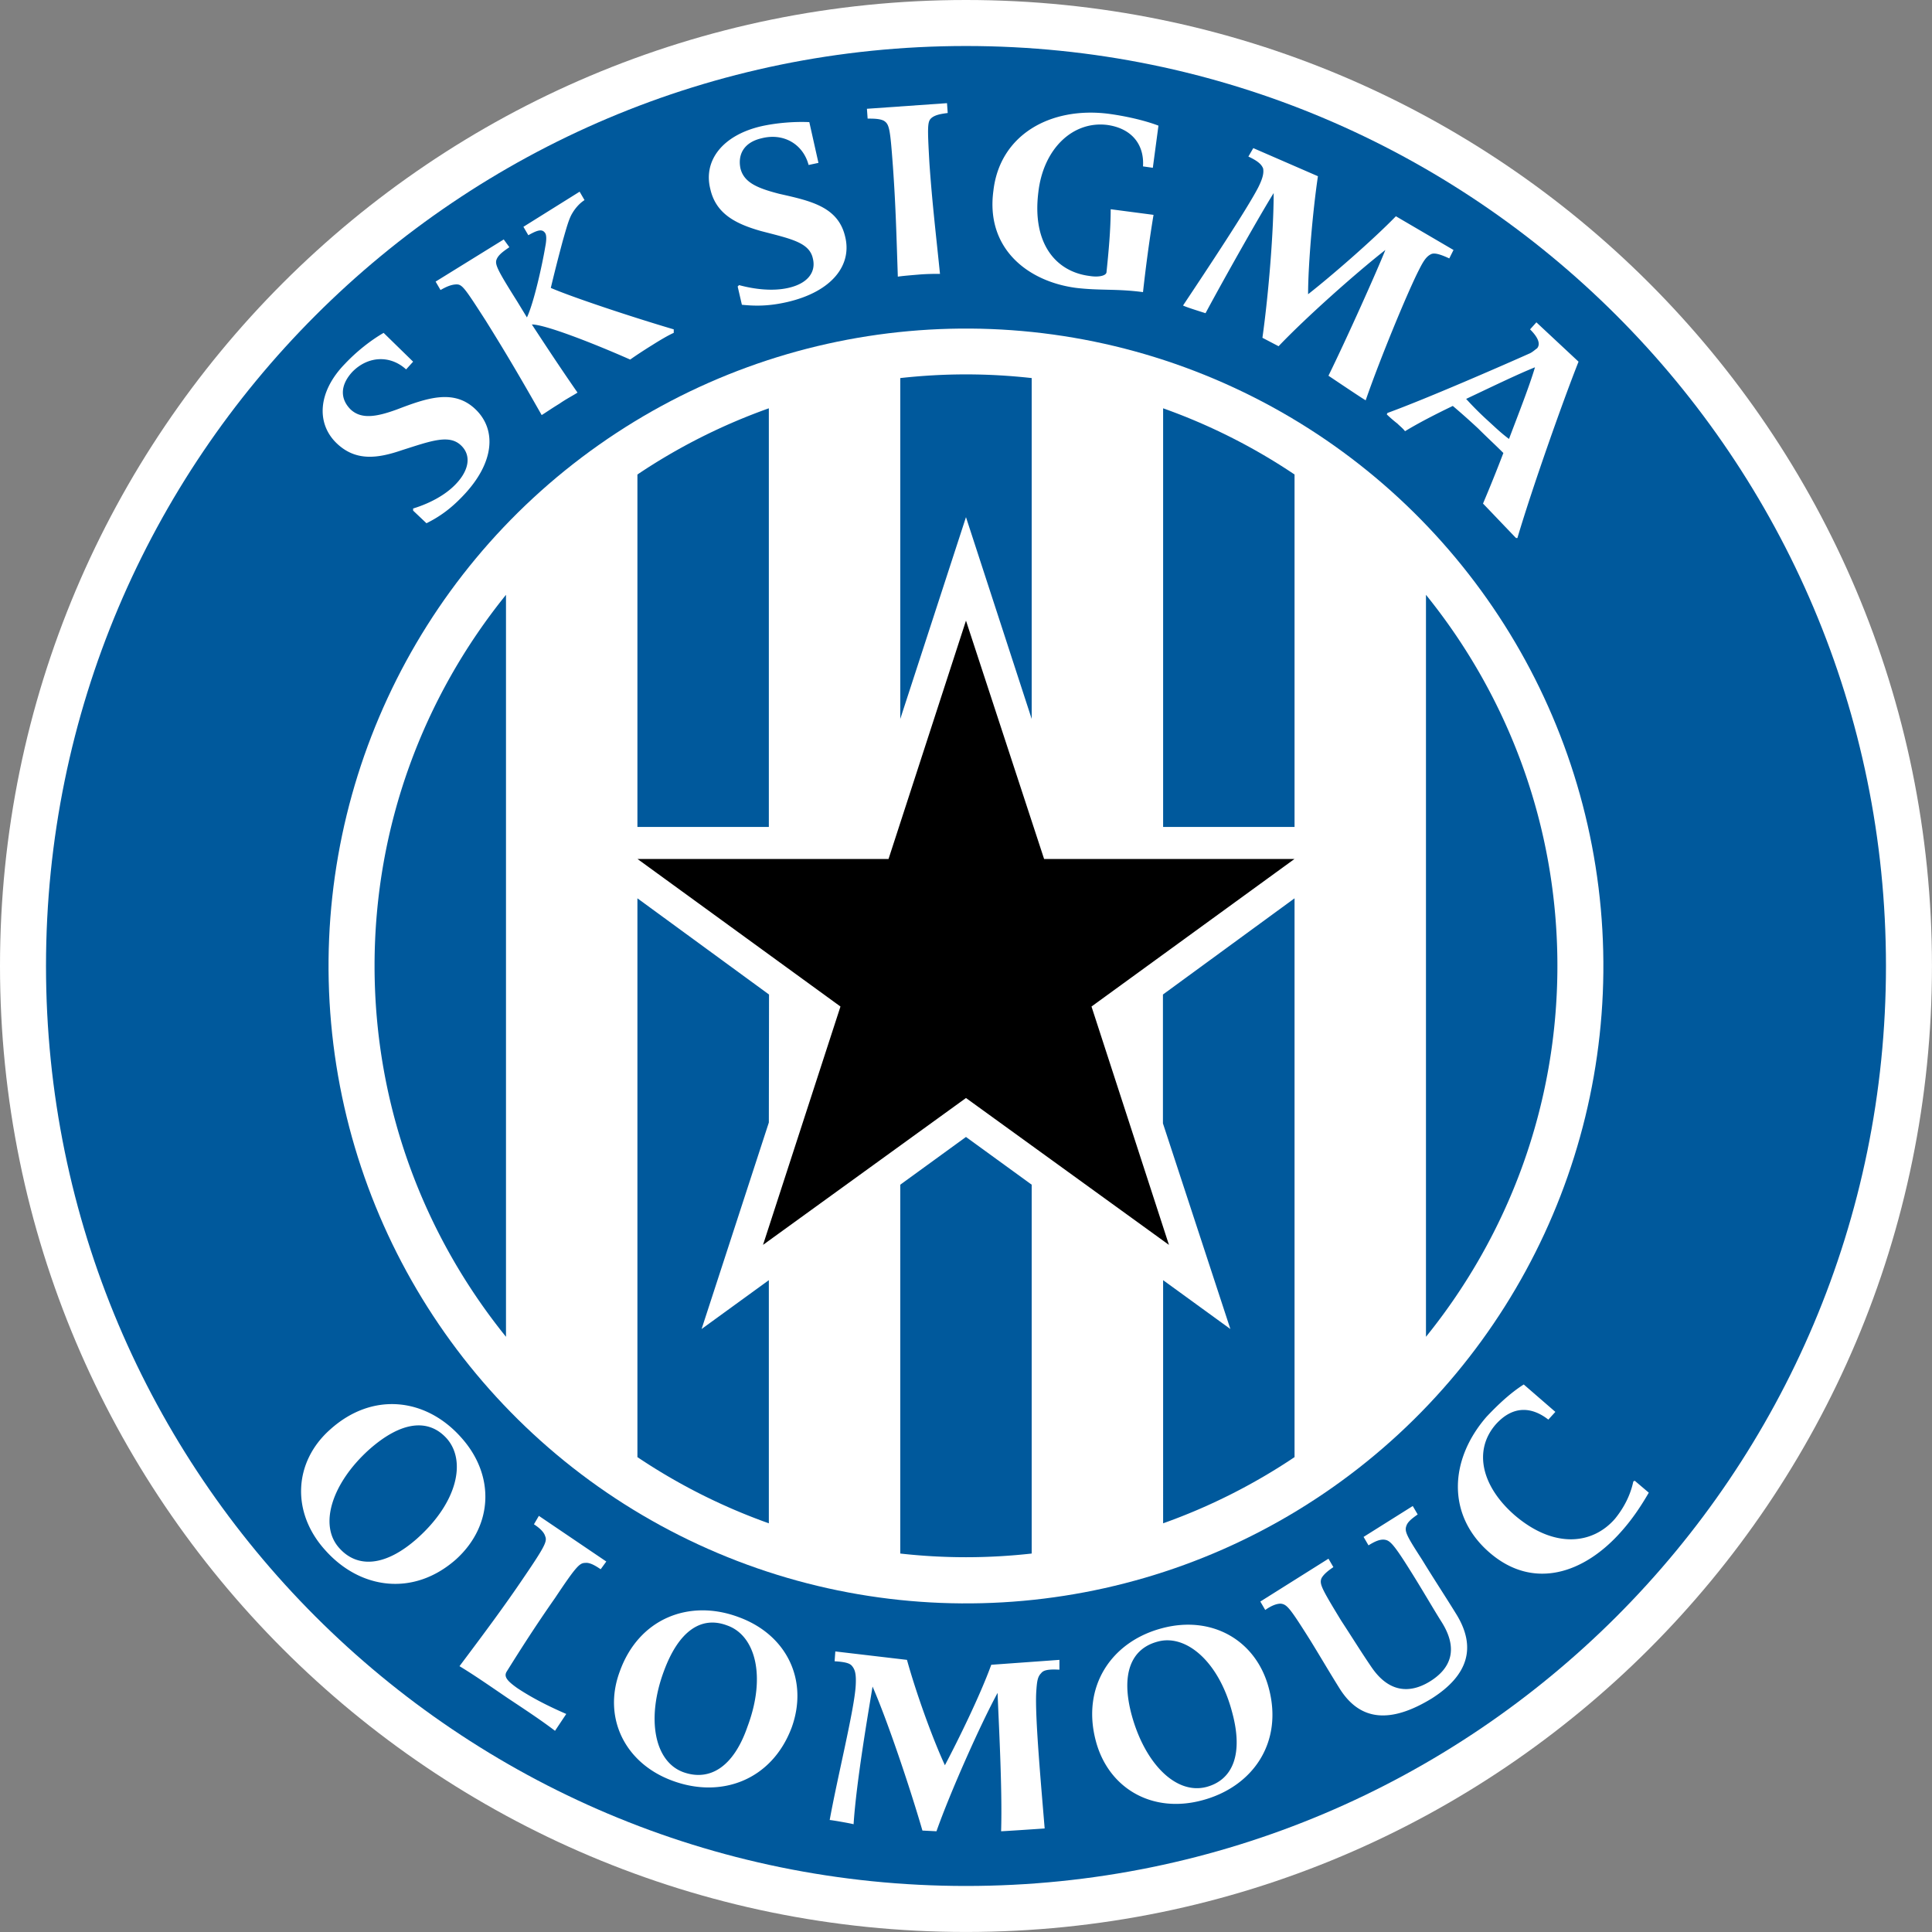
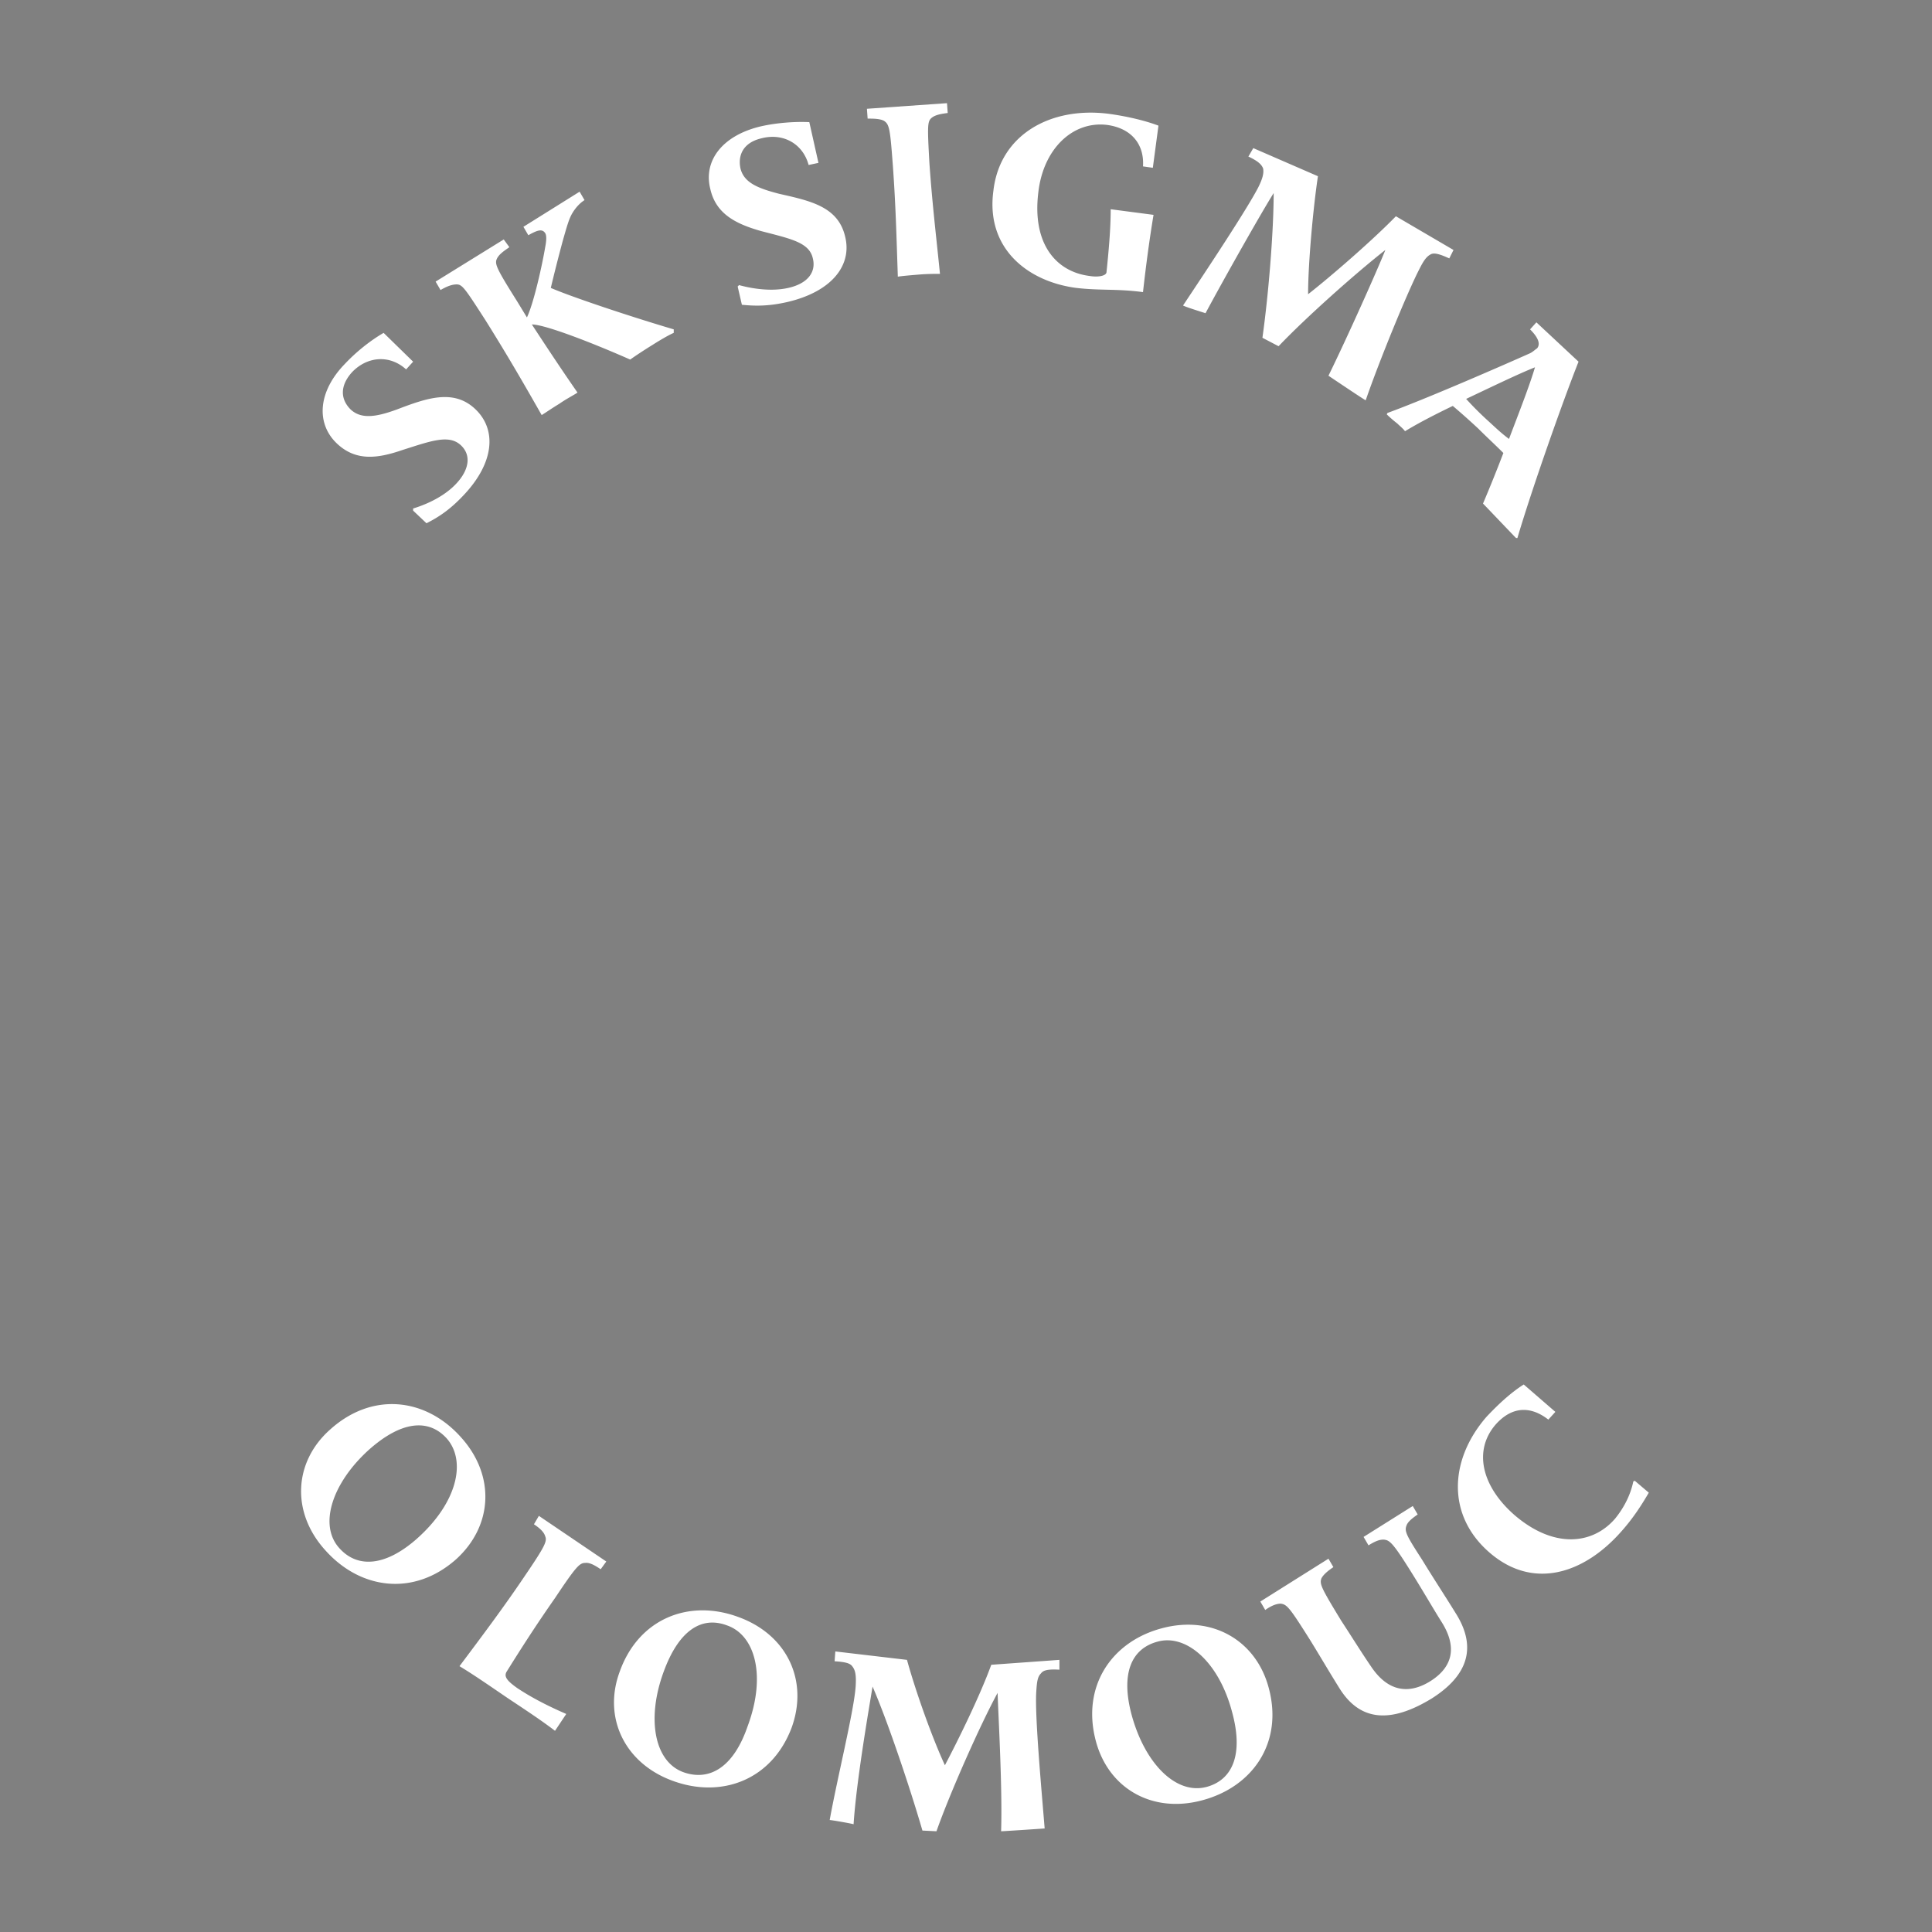
<svg xmlns="http://www.w3.org/2000/svg" viewBox="0 0 267.69 267.69">
  <rect x="0" y="0" width="267.69" height="267.69" fill="#808080" stroke="none" />
-   <path d="M133.842 0C59.923 0 0 59.923 0 133.842s59.923 133.843 133.842 133.843 133.843-59.923 133.843-133.843S207.762 0 133.842 0" style="fill:#fff" />
-   <path d="M133.842 6.374c-70.399 0-127.468 57.07-127.468 127.468 0 70.4 57.07 127.47 127.468 127.47 70.4 0 127.47-57.07 127.47-127.47 0-70.399-57.07-127.468-127.47-127.468" style="fill:#00599c" />
-   <circle cx="133.843" cy="133.842" r="88.318" style="fill:#fff" transform="rotate(-65.152 133.842 133.845)" />
-   <path d="M142.947 52.384v47.229l-9.105-27.959-9.104 27.959V52.384c2.99-.333 6.027-.51 9.104-.51 3.078 0 6.114.177 9.105.51m-18.21 162.868c2.991.334 6.028.51 9.105.51s6.115-.176 9.105-.51v-51.106l-9.105-6.613-9.104 6.614zm36.42-4.188a82 82 0 0 0 18.21-9.171v-77.426l-18.235 13.33v17.853l9.343 28.493-9.318-6.768zm36.42-25.843c11.38-14.075 18.21-31.965 18.21-51.402s-6.83-37.328-18.21-51.402zm-18.21-119.476a81.8 81.8 0 0 0-18.21-9.172v58.004h18.21zM70.108 82.417v102.804c-11.378-14.076-18.21-31.965-18.21-51.402s6.831-37.328 18.21-51.402m36.42-25.844a81.8 81.8 0 0 0-18.21 9.172v48.832h18.21zm-18.21 145.32a82 82 0 0 0 18.21 9.171v-33.689l-9.318 6.768 9.318-28.614.025-17.732-18.235-13.33z" style="fill:#00599c" />
-   <path d="m151.234 139.46 10.73 33.026-28.122-20.351-28.121 20.351 10.73-33.025-28.122-20.444h34.783l10.73-33.024 10.824 33.024h34.69z" />
  <path d="m57.24 70.747 1.85 1.752c1.752-.876 3.309-1.947 5.06-3.796 4.381-4.575 4.673-9.15 1.753-11.972-3.017-2.92-6.813-1.558-10.9 0-2.92 1.07-4.965 1.363-6.425 0-1.363-1.362-1.557-3.212.195-5.159 2.141-2.239 5.256-2.433 7.495-.389l.972-1.07-4.087-3.991c-1.85 1.07-3.796 2.628-5.354 4.282-3.795 3.893-3.99 8.274-1.168 10.999 2.628 2.53 5.646 2.141 9.052.973 3.99-1.265 6.522-2.238 8.176-.681 1.46 1.363 1.168 3.407-.68 5.353-1.461 1.557-3.7 2.725-5.939 3.407zm22.777-16.352c-2.433-3.504-4.283-6.327-6.327-9.44 1.85 0 8.565 2.627 13.627 4.865.68-.486 1.85-1.265 3.114-2.044 1.07-.681 2.239-1.362 2.92-1.654v-.487c-5.937-1.752-14.113-4.477-17.033-5.742.39-1.655.974-3.991 1.655-6.522.584-2.044.875-3.115 1.363-3.893.291-.487.875-1.266 1.654-1.752l-.681-1.168-7.787 4.867.681 1.167c1.363-.779 1.947-.876 2.336-.291.195.291.195.972 0 1.946-.39 2.336-1.557 7.69-2.53 9.733l-1.363-2.238c-2.823-4.478-3.115-5.159-2.823-5.84.292-.682 1.07-1.168 1.752-1.655l-.779-1.07-9.44 5.84.68 1.167c.682-.39 1.46-.778 2.239-.778.78 0 1.168.584 3.99 4.964 2.921 4.672 4.965 8.175 7.787 13.14.487-.292 1.46-.973 2.434-1.558.973-.681 1.947-1.167 2.53-1.557m22.192-14.697.585 2.53c1.946.195 3.795.195 6.326-.389 6.23-1.46 8.955-5.159 7.981-9.052-.973-4.185-4.867-4.964-9.149-5.937-3.017-.78-4.866-1.558-5.353-3.504-.39-1.85.389-3.602 2.92-4.185 3.017-.78 5.742.778 6.52 3.698l1.363-.292-1.265-5.645c-2.044-.097-4.574.097-6.715.584-5.354 1.265-7.982 4.77-7.008 8.662.778 3.504 3.601 4.867 7.008 5.84 4.087 1.071 6.715 1.558 7.202 3.797.487 1.946-.778 3.504-3.407 4.088-2.141.486-4.671.194-6.813-.39zm28.032-1.753c-.584-5.741-1.07-9.733-1.46-15.28-.292-5.16-.292-5.84.292-6.327s1.558-.584 2.24-.682l-.099-1.362-11.095.779.097 1.362c.779 0 1.655 0 2.239.292.778.487.876 1.07 1.265 6.327.39 5.45.487 9.538.681 15.28.584-.096 1.752-.194 2.92-.291 1.168-.098 2.239-.098 2.92-.098m23.068-.194c-.097.487-1.168.682-2.336.487-4.672-.584-7.981-4.478-7.105-11.583.681-6.034 4.77-9.928 9.539-9.344 3.504.487 5.158 2.823 4.963 5.743l1.363.195.779-5.84c-2.044-.78-4.77-1.363-7.008-1.655-7.982-.973-14.99 2.92-15.865 10.706-1.071 7.981 4.769 12.557 11.485 13.433 3.31.389 5.645.097 9.246.583.39-3.504.877-7.203 1.46-10.706l-5.937-.779c0 2.823-.292 5.938-.584 8.76m27.935 3.017c0-4.185.68-11.777 1.363-16.352l-8.956-3.893-.68 1.168c1.46.682 1.849 1.168 2.044 1.655.097.584 0 1.265-.682 2.628-1.557 3.017-7.105 11.388-10.414 16.352.292.194 2.822.973 3.114 1.07 2.823-5.256 7.787-14.016 9.441-16.644 0 5.16-.681 13.822-1.557 20.05l2.238 1.17c3.797-3.992 10.805-10.22 14.795-13.336-1.168 2.92-5.256 12.07-7.883 17.423.292.194 4.769 3.212 5.158 3.407 1.947-5.646 5.84-15.087 7.398-18.104.68-1.363 1.07-1.85 1.654-2.142.39-.194 1.07-.097 2.53.585l.585-1.169-7.982-4.672c-3.212 3.31-9.052 8.37-12.166 10.804m23.554 18.59c1.266 1.266 2.239 2.143 3.504 3.408a203 203 0 0 1-2.822 7.007c.486.487 4.087 4.283 4.574 4.77h.195c1.947-6.619 6.23-18.785 8.468-24.43l-5.84-5.451-.876.973c1.168 1.168 1.46 2.044.973 2.628-.292.195-.584.486-.973.681-3.699 1.655-14.405 6.327-19.759 8.274l-.097.195c.39.389 1.07.973 1.46 1.265.39.389.778.68 1.07 1.07 1.753-1.07 3.991-2.238 6.62-3.504a101 101 0 0 1 3.503 3.115m1.363-1.07a44 44 0 0 1-3.017-3.018c3.503-1.655 7.105-3.406 9.538-4.38-.778 2.628-2.239 6.327-3.6 9.928-1.17-.876-1.85-1.557-2.921-2.53M63.86 199.129c-4.867-5.451-12.265-6.326-18.105-1.07-5.061 4.476-5.45 11.484-.68 16.74 4.865 5.451 12.263 6.424 18.103 1.265 5.159-4.671 5.45-11.68.681-16.935m-6.035 14.016c-4.38 3.894-8.273 4.185-10.803 1.363-2.92-3.213-.974-9.053 4.087-13.627 4.478-3.99 8.274-4.38 10.805-1.557 2.725 3.113 1.46 8.858-4.089 13.82M70.186 231.639c1.946-3.116 3.99-6.327 6.715-10.221 2.92-4.379 3.408-4.867 4.186-4.867.682-.096 1.558.488 2.141.877l.779-1.07-9.343-6.327-.682 1.166c.584.39 1.362.975 1.557 1.657.293.681 0 1.36-2.92 5.644-2.823 4.186-5.742 8.078-8.954 12.361 1.946 1.168 4.185 2.725 6.618 4.381 2.336 1.557 4.575 3.016 6.618 4.574l1.558-2.336c-2.92-1.265-5.061-2.433-6.813-3.601-1.363-.973-1.85-1.557-1.46-2.238M102.306 224.047c-6.813-2.531-13.822.193-16.45 7.592-2.335 6.326.682 12.652 7.3 15.086 6.814 2.53 13.822-.098 16.547-7.397 2.336-6.521-.681-12.85-7.397-15.281m1.265 15.183c-1.946 5.645-5.255 7.592-8.857 6.327-4.088-1.46-5.16-7.494-2.725-14.016 2.043-5.549 5.158-7.69 8.76-6.326 3.893 1.361 5.45 7.008 2.822 14.015M130.922 244.584c-1.753-3.797-3.99-10.025-5.256-14.6l-9.928-1.168-.098 1.362c1.558.097 2.142.293 2.434.681.389.487.584 1.07.486 2.725-.195 3.31-2.53 12.654-3.601 18.592.292 0 3.018.486 3.31.584.389-6.035 2.14-16.06 2.627-19.078 2.044 4.672 5.159 13.92 6.911 19.953l1.946.097c1.85-5.255 6.035-14.697 8.469-19.173.097 3.113.68 13.138.486 19.173.293 0 4.672-.29 6.035-.388-.487-5.938-1.363-15.574-1.168-18.883.097-1.557.195-2.14.681-2.629.292-.389.876-.584 2.531-.486v-1.362l-9.442.68c-1.557 4.283-4.574 10.416-6.423 13.92M175.792 233.877c-1.752-6.62-7.884-10.123-14.795-8.274-7.008 1.85-11.193 8.079-9.15 15.67 1.753 6.522 7.788 10.026 14.698 8.176 7.008-1.848 11.291-7.98 9.247-15.572m-8.663 13.724c-4.185 1.07-8.467-3.212-10.317-9.93-1.557-5.741-.097-9.245 3.602-10.218 3.893-1.07 8.467 2.725 10.317 9.83 1.557 5.742.097 9.344-3.602 10.319M201.78 223.656c-1.557-2.53-2.92-4.574-4.77-7.592-2.14-3.308-2.433-3.892-2.14-4.671.194-.584.875-1.07 1.557-1.557l-.682-1.168-6.813 4.281.682 1.17c.778-.488 1.556-.877 2.238-.78.681.098 1.168.487 3.31 3.893 1.848 2.92 3.406 5.647 4.574 7.494 2.336 3.7 1.363 6.424-1.655 8.274-2.725 1.654-5.645 1.559-8.078-2.043-1.46-2.14-2.53-3.894-4.186-6.424-2.725-4.478-3.017-5.062-2.725-5.84.292-.584 1.07-1.168 1.655-1.558l-.681-1.168-9.442 5.937.681 1.168c.682-.486 1.46-.875 2.142-.875.876.098 1.265.584 4.088 5.06 1.557 2.532 2.628 4.382 4.088 6.718 2.822 4.476 7.007 4.865 12.75 1.36 5.062-3.21 6.23-7.103 3.407-11.679M211.124 191.828c-1.85 1.17-3.601 2.824-5.16 4.479-5.157 5.937-5.546 13.627.39 18.785 6.035 5.256 13.14 3.017 18.396-3.018 1.46-1.654 2.628-3.406 3.7-5.256l-1.948-1.654-.195.098c-.389 1.85-1.265 3.6-2.53 5.158-3.114 3.602-8.468 4.185-13.919-.486-4.574-3.993-5.742-8.955-2.628-12.557 2.434-2.725 5.061-2.434 7.3-.682l.974-1.07z" style="fill:#fff" />
</svg>